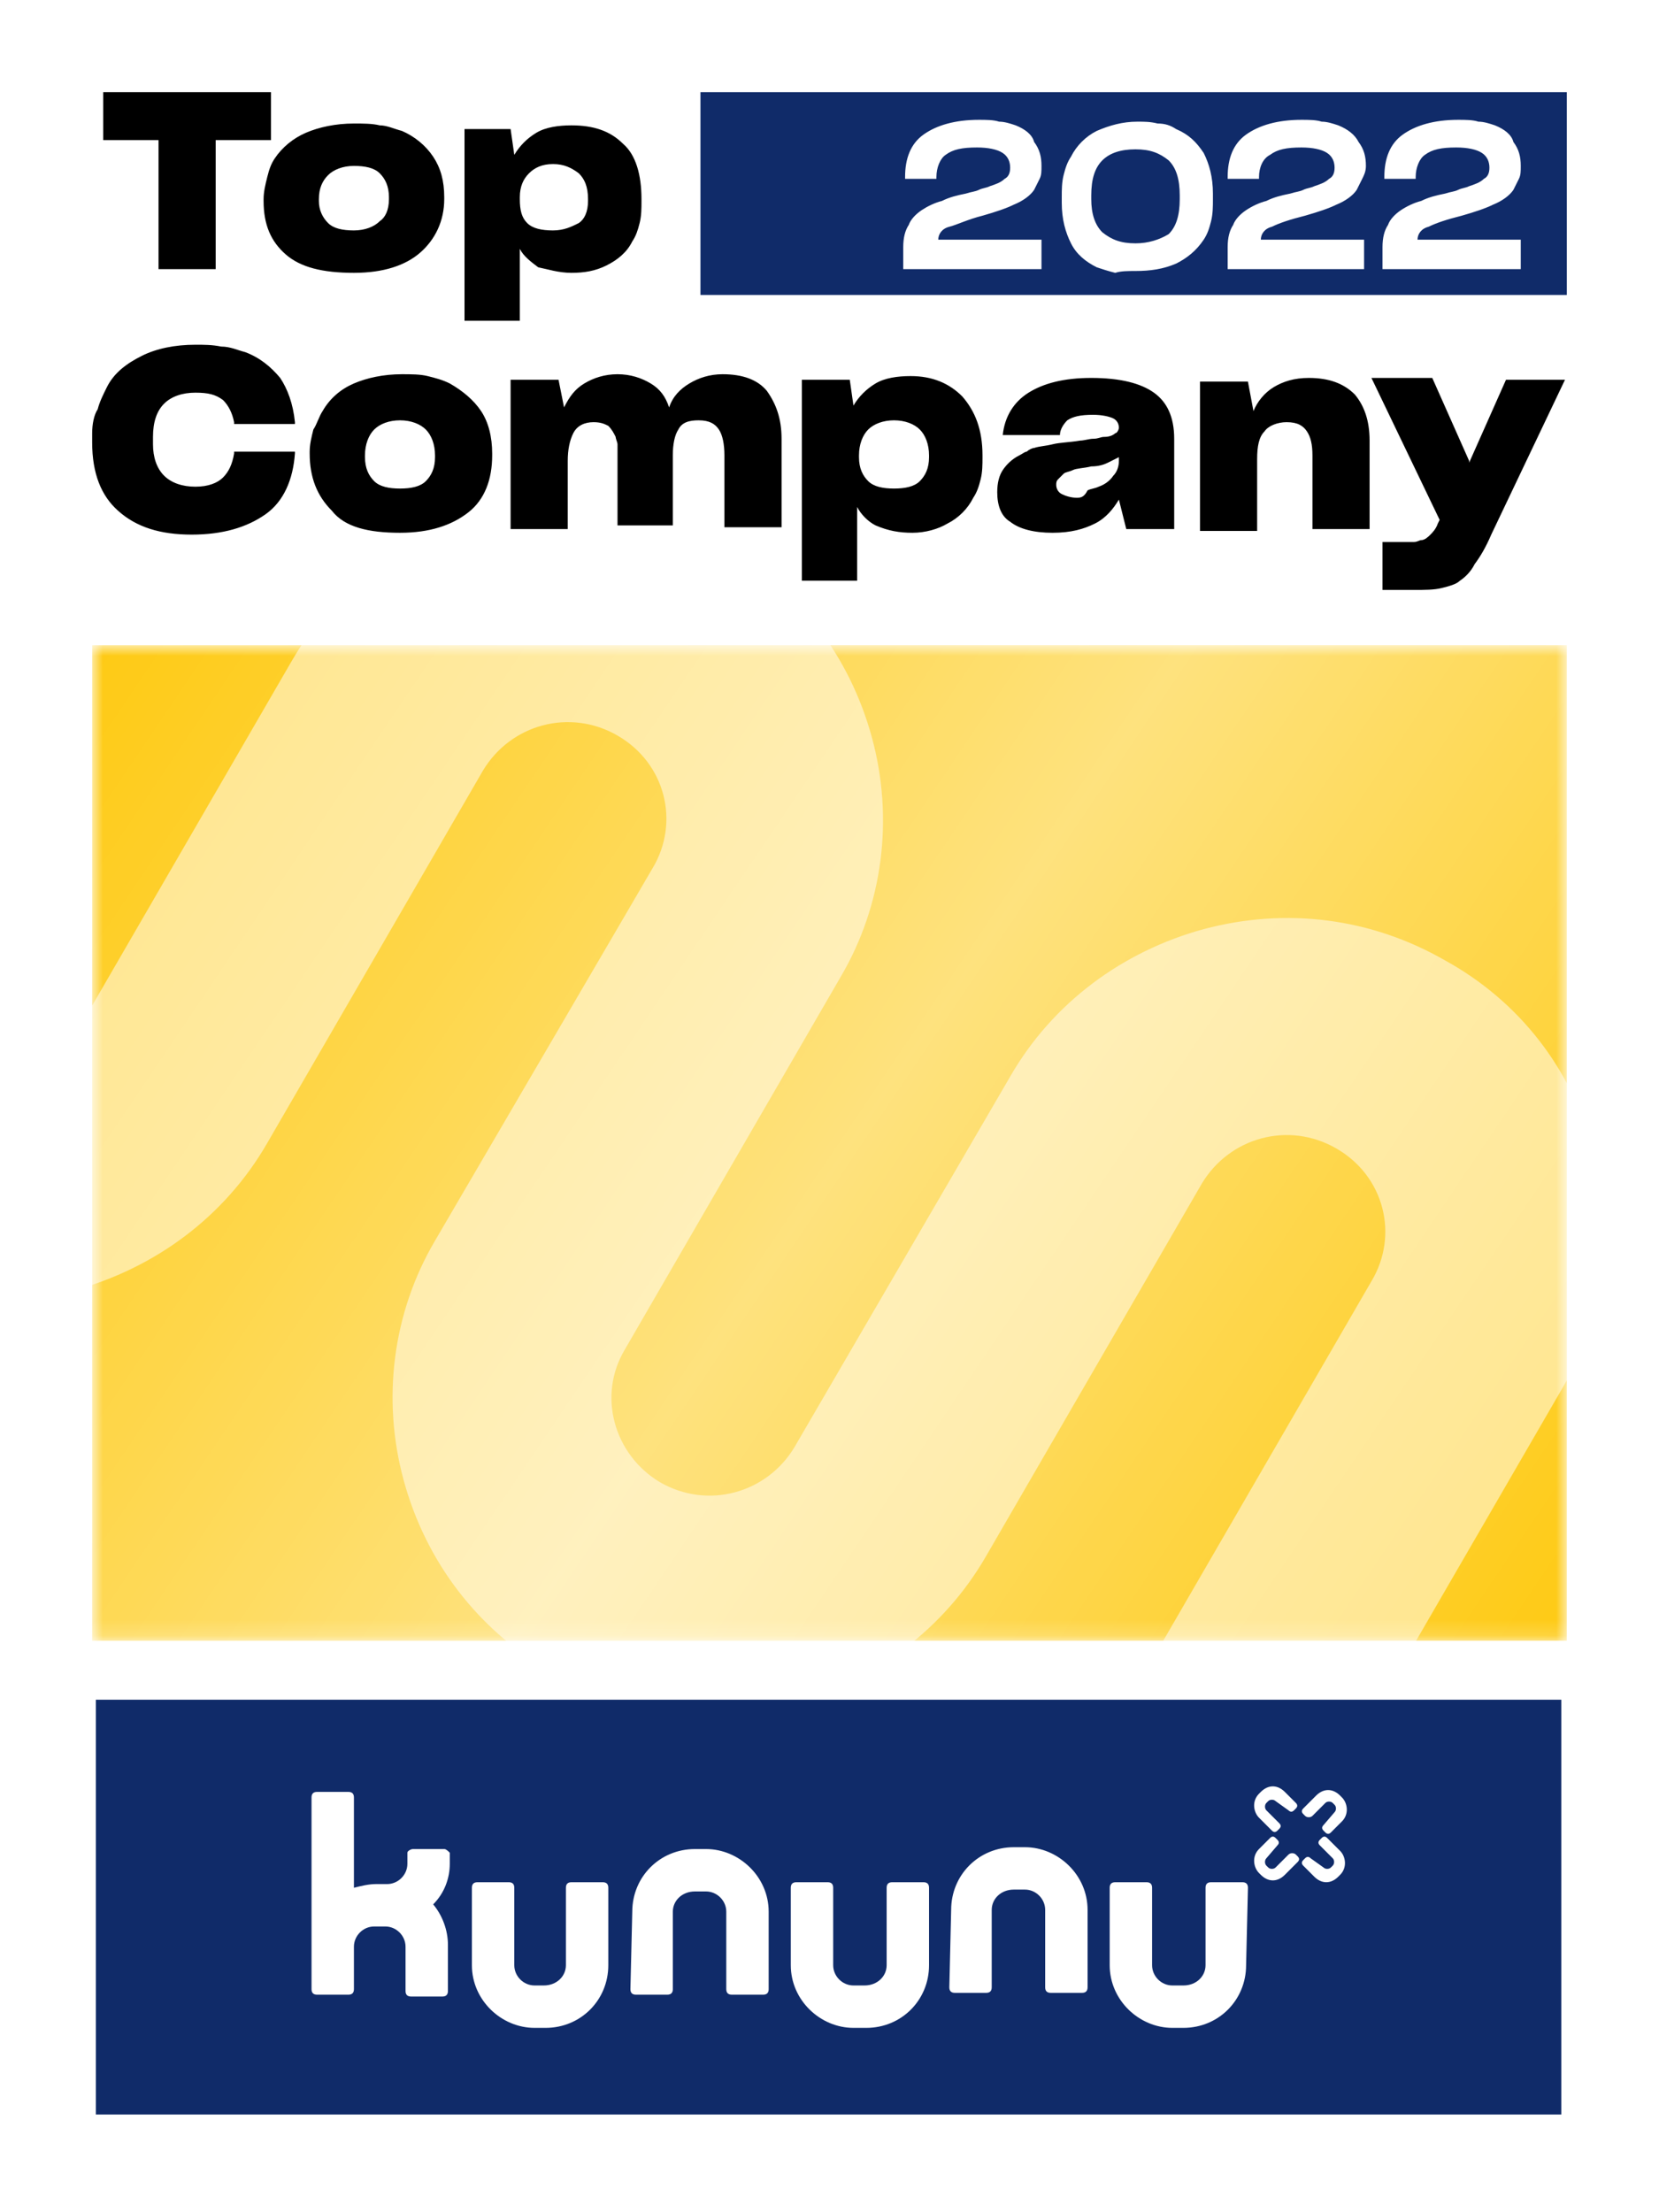
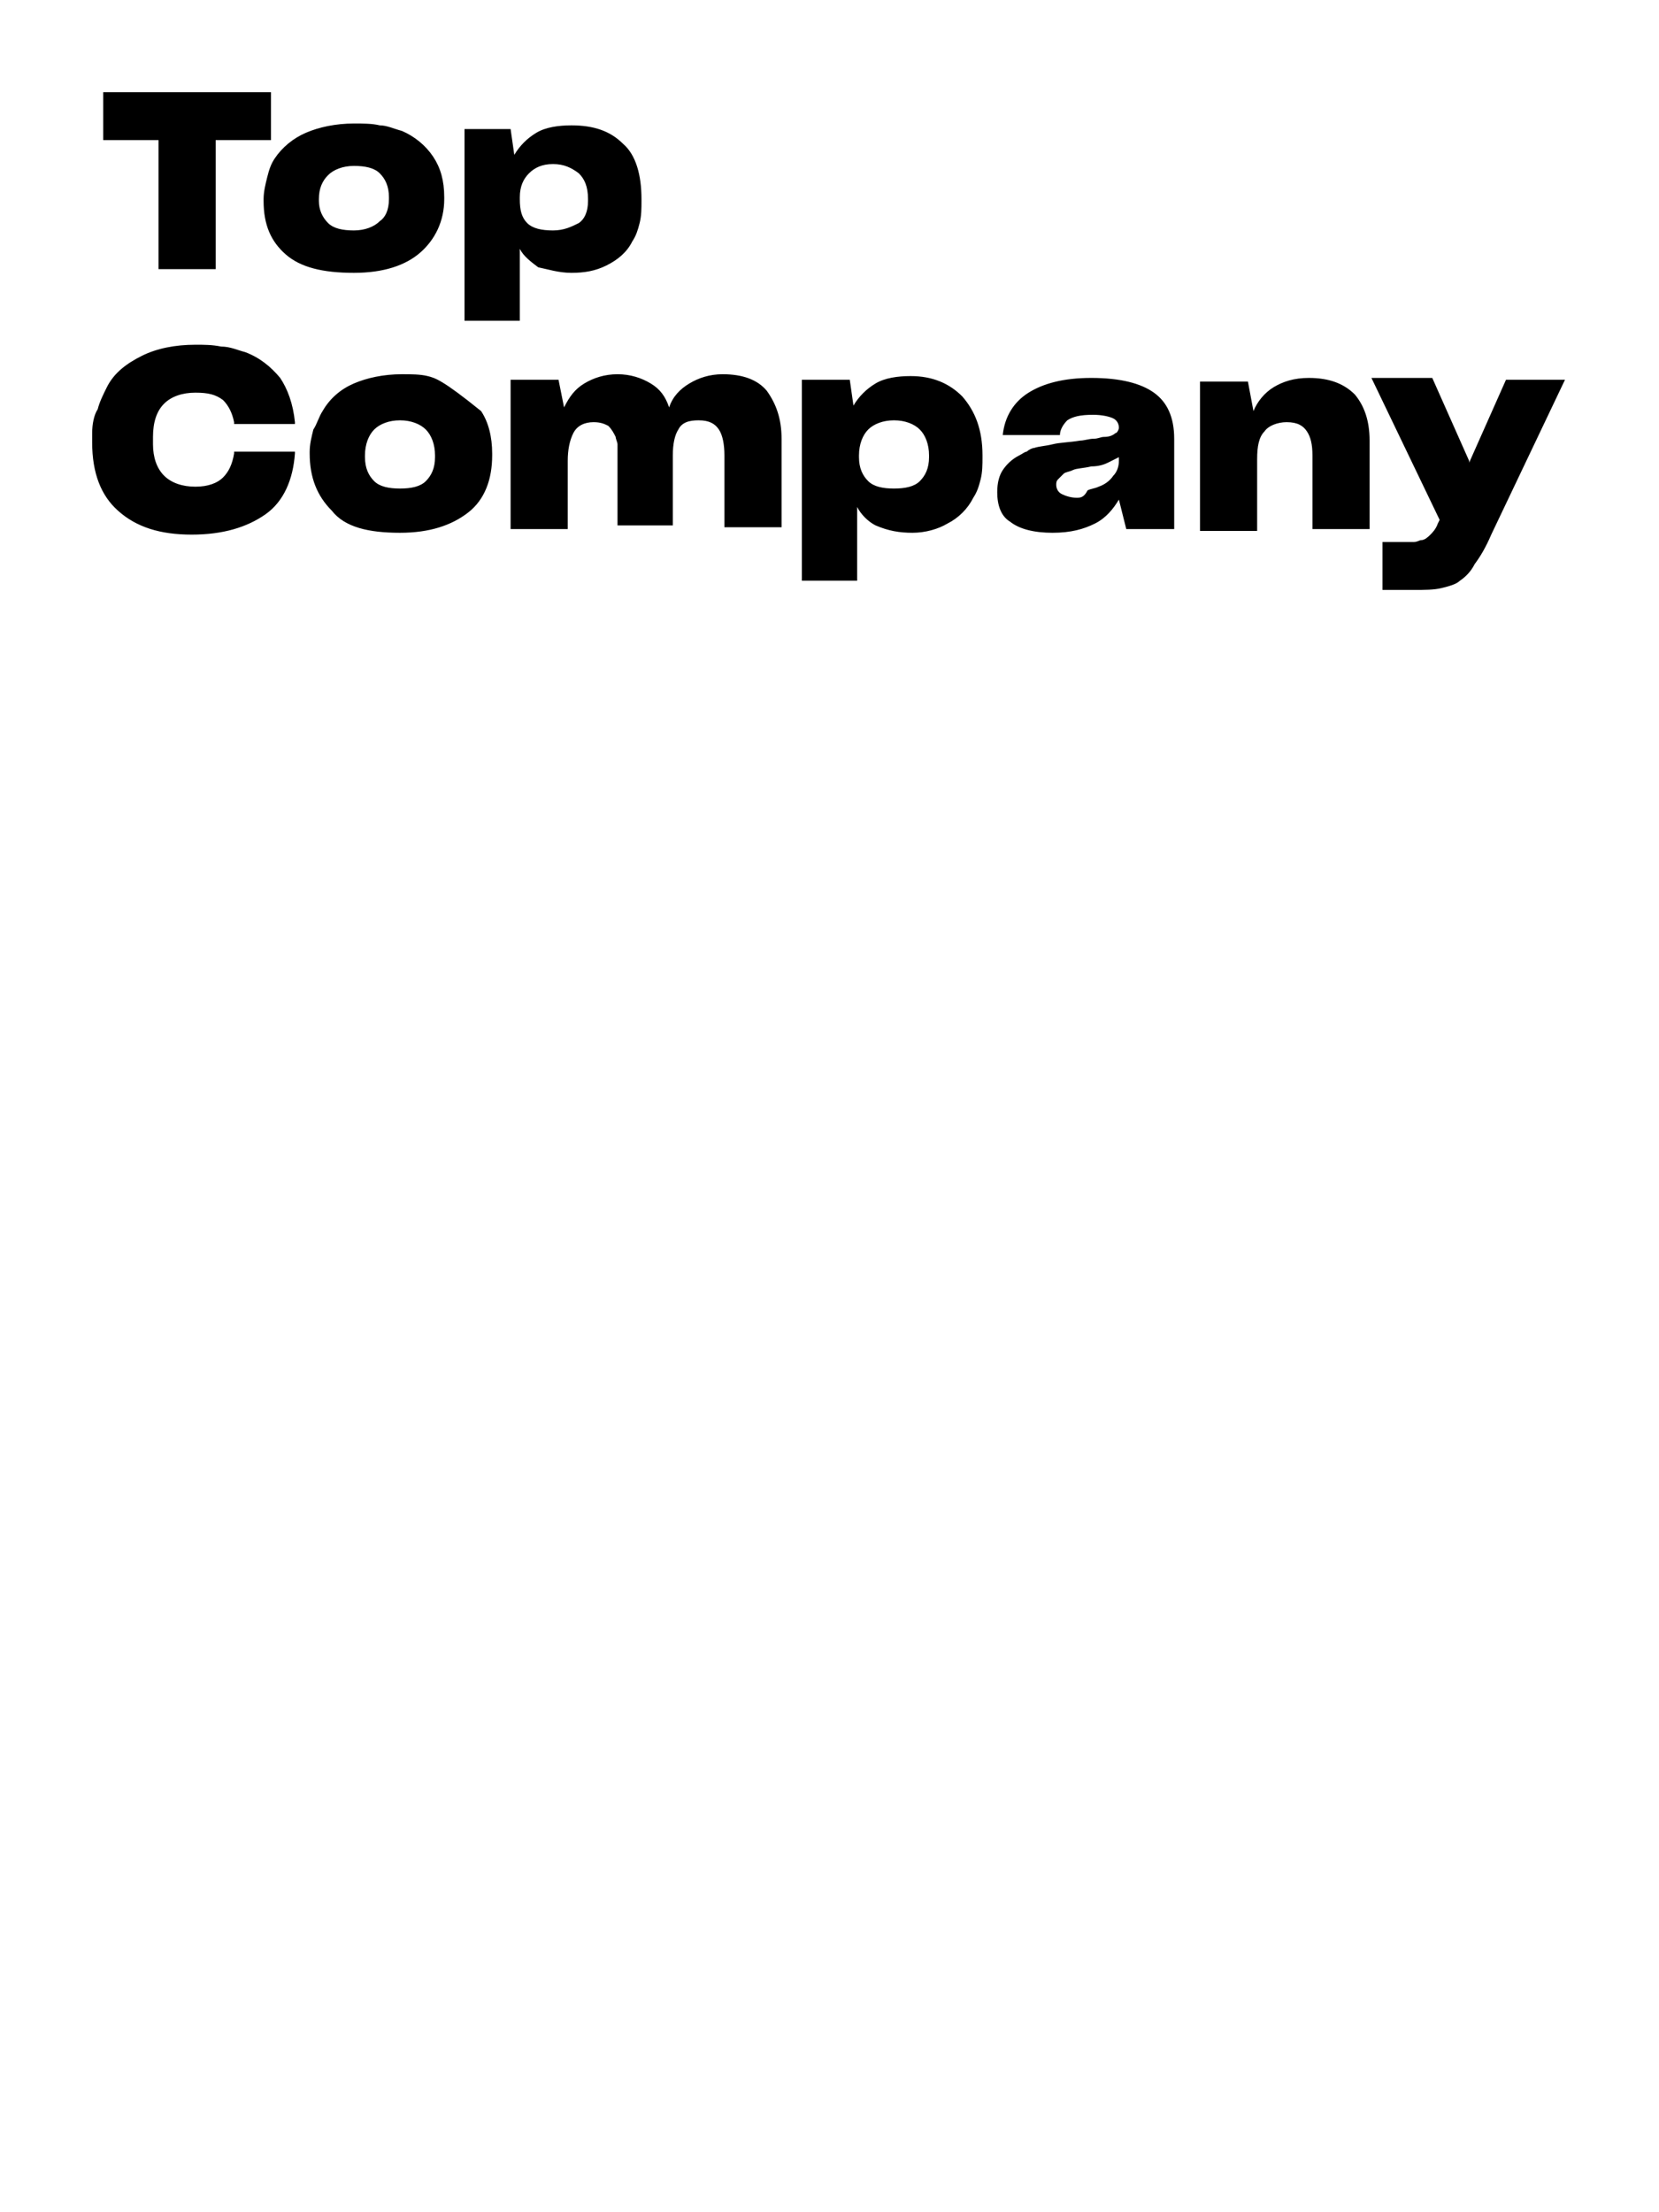
<svg xmlns="http://www.w3.org/2000/svg" width="105" height="140" viewBox="0 0 105 140" fill="none">
  <rect x="0" y="0" width="105" height="140" fill="#808080" stroke="none" />
  <g clip-path="url(#clip0_395_5620)">
    <path d="M0 0H105V140H0V0Z" fill="white" />
    <mask id="mask0_395_5620" style="mask-type:luminance" maskUnits="userSpaceOnUse" x="5" y="40" width="95" height="64">
      <path d="M5.833 40.833H99.166V103.833H5.833V40.833Z" fill="white" />
    </mask>
    <g mask="url(#mask0_395_5620)">
-       <path d="M5.833 40.833H99.166V103.833H5.833V40.833Z" fill="#FECA14" />
      <path d="M5.833 40.833H99.166V103.833H5.833V40.833Z" fill="url(#paint0_linear_395_5620)" />
      <path d="M-10.617 79.683C-5.95 82.367 -0.583 83.067 4.667 81.667C9.8 80.267 14.233 77 16.917 72.333L30.567 48.767C32.317 45.85 36.05 44.8 39.083 46.55C42.117 48.3 43.05 52.033 41.3 54.95L27.533 78.517C24.85 83.067 24.15 88.55 25.55 93.683C26.95 98.817 30.217 103.133 34.883 105.817C39.55 108.5 44.917 109.2 50.167 107.8C55.3 106.4 59.733 103.133 62.417 98.467L76.067 74.9C77.817 71.983 81.55 70.933 84.583 72.683C87.617 74.433 88.55 78.167 86.8 81.083L73.15 104.65C70.467 109.2 69.767 114.683 71.167 119.817C72.567 124.95 75.833 129.267 80.5 131.95C85.167 134.633 90.533 135.333 95.783 133.933C100.917 132.533 105.233 129.267 107.917 124.6L118.767 105.933C120.633 102.667 119.583 98.35 116.2 96.483C112.933 94.617 108.617 95.667 106.75 99.05L95.9 117.717C94.15 120.633 90.417 121.683 87.383 119.933C84.467 118.183 83.417 114.45 85.167 111.533L98.817 87.967C101.5 83.417 102.2 77.933 100.8 72.8C99.517 67.667 96.133 63.35 91.467 60.783C86.8 58.1 81.433 57.4 76.183 58.8C71.05 60.2 66.617 63.467 63.933 68.133L50.283 91.583C48.533 94.5 44.8 95.55 41.767 93.8C38.85 92.05 37.8 88.317 39.55 85.4L53.2 61.833C55.883 57.283 56.583 51.8 55.183 46.667C53.783 41.533 50.517 37.217 45.85 34.533C41.183 31.85 35.817 31.15 30.567 32.55C25.433 33.95 21.117 37.217 18.433 41.883L4.783 65.45C3.033 68.367 -0.7 69.417 -3.733 67.667C-6.65 65.917 -7.7 62.183 -5.95 59.267L4.9 40.483C6.767 37.217 5.717 32.9 2.333 31.033C-0.933 29.167 -5.25 30.217 -7.117 33.6L-17.967 52.267C-20.65 56.933 -21.35 62.3 -19.95 67.433C-18.667 72.683 -15.283 77 -10.617 79.683Z" fill="white" fill-opacity="0.5" />
    </g>
-     <path d="M6.066 107.567H98.816V133.817H6.066V107.567ZM44.333 5.833H99.166V18.667H44.333V5.833Z" fill="#102B69" />
-     <path d="M65.917 16.917V15.167H59.384C59.384 14.817 59.617 14.467 60.084 14.35C60.55 14.233 61.25 13.883 62.184 13.65C63 13.417 63.7 13.183 64.167 12.95C64.75 12.717 65.217 12.367 65.45 12.017L65.8 11.317C65.917 11.083 65.917 10.85 65.917 10.5C65.917 9.917 65.8 9.45 65.45 8.983C65.334 8.517 64.867 8.167 64.284 7.933C63.934 7.817 63.584 7.7 63.234 7.7C62.884 7.583 62.417 7.583 61.95 7.583C60.434 7.583 59.267 7.933 58.45 8.517C57.634 9.1 57.284 10.033 57.284 11.2V11.317H59.267V11.2C59.267 10.617 59.5 10.033 59.85 9.8C60.317 9.45 60.9 9.333 61.834 9.333C62.534 9.333 63.117 9.45 63.467 9.683C63.817 9.917 63.934 10.267 63.934 10.617C63.934 10.967 63.817 11.2 63.584 11.317C63.35 11.55 63 11.667 62.65 11.783C62.417 11.9 62.184 11.9 61.95 12.017C61.717 12.133 61.484 12.133 61.134 12.25C60.55 12.367 60.084 12.483 59.617 12.717C59.15 12.833 58.684 13.067 58.334 13.3C57.984 13.533 57.634 13.883 57.517 14.233C57.284 14.583 57.167 15.05 57.167 15.633V17.033H65.917V16.917ZM71.867 17.15C72.8 17.15 73.617 17.033 74.434 16.683C75.134 16.333 75.717 15.867 76.184 15.167C76.417 14.817 76.534 14.467 76.65 14C76.767 13.533 76.767 13.067 76.767 12.6V12.25C76.767 11.2 76.534 10.383 76.184 9.683C75.717 8.983 75.25 8.517 74.434 8.167C74.084 7.933 73.734 7.817 73.267 7.817C72.8 7.7 72.45 7.7 71.984 7.7C71.05 7.7 70.234 7.933 69.417 8.283C68.717 8.633 68.134 9.217 67.784 9.917C67.55 10.267 67.434 10.617 67.317 11.083C67.2 11.55 67.2 12.017 67.2 12.483V12.833C67.2 13.883 67.434 14.7 67.784 15.4C68.134 16.1 68.717 16.567 69.417 16.917C69.767 17.033 70.117 17.15 70.584 17.267C70.934 17.15 71.4 17.15 71.867 17.15ZM71.867 15.4C70.934 15.4 70.35 15.167 69.767 14.7C69.3 14.233 69.067 13.533 69.067 12.6V12.367C69.067 11.317 69.3 10.617 69.767 10.15C70.234 9.683 70.934 9.45 71.867 9.45C72.8 9.45 73.384 9.683 73.967 10.15C74.434 10.617 74.667 11.317 74.667 12.367V12.6C74.667 13.65 74.434 14.35 73.967 14.817C73.384 15.167 72.684 15.4 71.867 15.4ZM86.334 16.917V15.167H79.8C79.8 14.817 80.034 14.467 80.5 14.35C80.967 14.117 81.667 13.883 82.6 13.65C83.417 13.417 84.117 13.183 84.584 12.95C85.167 12.717 85.634 12.367 85.867 12.017L86.217 11.317C86.334 11.083 86.45 10.85 86.45 10.5C86.45 9.917 86.334 9.45 85.984 8.983C85.75 8.517 85.284 8.167 84.7 7.933C84.35 7.817 84 7.7 83.65 7.7C83.3 7.583 82.834 7.583 82.367 7.583C80.85 7.583 79.684 7.933 78.867 8.517C78.05 9.1 77.7 10.033 77.7 11.2V11.317H79.684V11.2C79.684 10.617 79.917 10.033 80.384 9.8C80.85 9.45 81.434 9.333 82.367 9.333C83.067 9.333 83.65 9.45 84 9.683C84.35 9.917 84.467 10.267 84.467 10.617C84.467 10.967 84.35 11.2 84.117 11.317C83.884 11.55 83.534 11.667 83.184 11.783C82.95 11.9 82.717 11.9 82.484 12.017C82.25 12.133 82.017 12.133 81.667 12.25C81.084 12.367 80.617 12.483 80.15 12.717C79.684 12.833 79.217 13.067 78.867 13.3C78.517 13.533 78.167 13.883 78.05 14.233C77.817 14.583 77.7 15.05 77.7 15.633V17.033H86.334V16.917ZM96.25 16.917V15.167H89.717C89.717 14.817 89.95 14.467 90.417 14.35C90.884 14.117 91.584 13.883 92.517 13.65C93.334 13.417 94.034 13.183 94.5 12.95C95.084 12.717 95.55 12.367 95.784 12.017L96.134 11.317C96.25 11.083 96.25 10.85 96.25 10.5C96.25 9.917 96.134 9.45 95.784 8.983C95.667 8.517 95.2 8.167 94.617 7.933C94.267 7.817 93.917 7.7 93.567 7.7C93.217 7.583 92.75 7.583 92.284 7.583C90.767 7.583 89.6 7.933 88.784 8.517C87.967 9.1 87.617 10.033 87.617 11.2V11.317H89.6V11.2C89.6 10.617 89.834 10.033 90.184 9.8C90.65 9.45 91.234 9.333 92.167 9.333C92.867 9.333 93.45 9.45 93.8 9.683C94.15 9.917 94.267 10.267 94.267 10.617C94.267 10.967 94.15 11.2 93.917 11.317C93.684 11.55 93.334 11.667 92.984 11.783C92.75 11.9 92.517 11.9 92.284 12.017C92.05 12.133 91.817 12.133 91.467 12.25C90.884 12.367 90.417 12.483 89.95 12.717C89.484 12.833 89.017 13.067 88.667 13.3C88.317 13.533 87.967 13.883 87.85 14.233C87.617 14.583 87.5 15.05 87.5 15.633V17.033H96.25V16.917Z" fill="white" />
-     <path d="M17.15 8.867V5.833H6.533V8.867H10.033V17.033H13.65V8.867H17.15ZM22.4 17.267C24.266 17.267 25.666 16.8 26.6 15.983C27.533 15.167 28.116 14 28.116 12.6V12.483C28.116 11.433 27.883 10.617 27.416 9.917C26.95 9.217 26.25 8.633 25.433 8.283C24.966 8.167 24.5 7.933 24.033 7.933C23.566 7.817 22.983 7.817 22.4 7.817C21.233 7.817 20.183 8.05 19.366 8.4C18.55 8.75 17.85 9.333 17.383 10.033C17.15 10.383 17.033 10.733 16.916 11.2C16.8 11.667 16.683 12.133 16.683 12.6V12.717C16.683 14.233 17.15 15.283 18.083 16.1C19.016 16.917 20.416 17.267 22.4 17.267ZM22.4 14.583C21.7 14.583 21.116 14.467 20.766 14.117C20.416 13.767 20.183 13.3 20.183 12.717V12.6C20.183 11.9 20.416 11.433 20.766 11.083C21.116 10.733 21.7 10.5 22.4 10.5C23.1 10.5 23.683 10.617 24.033 10.967C24.383 11.317 24.616 11.783 24.616 12.483V12.6C24.616 13.3 24.383 13.767 24.033 14C23.683 14.35 23.1 14.583 22.4 14.583ZM35 14.583C34.3 14.583 33.716 14.467 33.366 14.117C33.016 13.767 32.9 13.3 32.9 12.6V12.483C32.9 11.783 33.133 11.317 33.483 10.967C33.833 10.617 34.3 10.383 35 10.383C35.7 10.383 36.166 10.617 36.633 10.967C36.983 11.317 37.216 11.783 37.216 12.6V12.717C37.216 13.417 36.983 13.883 36.633 14.117C36.166 14.35 35.7 14.583 35 14.583ZM36.166 17.267C36.983 17.267 37.683 17.15 38.383 16.8C39.083 16.45 39.666 15.983 40.016 15.283C40.25 14.933 40.366 14.583 40.483 14.117C40.6 13.65 40.6 13.183 40.6 12.717V12.6C40.6 11.083 40.25 9.8 39.433 9.1C38.616 8.283 37.566 7.933 36.166 7.933C35.35 7.933 34.533 8.05 33.95 8.4C33.366 8.75 32.9 9.217 32.55 9.8L32.316 8.167H29.4V20.3H32.9V15.75C33.133 16.217 33.6 16.567 34.066 16.917C34.65 17.033 35.35 17.267 36.166 17.267ZM12.133 33.833C14.116 33.833 15.633 33.367 16.8 32.55C17.966 31.733 18.55 30.333 18.666 28.7V28.583H14.816V28.7C14.7 29.4 14.466 29.867 14.116 30.217C13.766 30.567 13.183 30.8 12.366 30.8C11.55 30.8 10.85 30.567 10.383 30.1C9.916 29.633 9.683 28.933 9.683 28.117V27.65C9.683 26.717 9.916 26.017 10.383 25.55C10.85 25.083 11.55 24.85 12.366 24.85C13.183 24.85 13.65 24.967 14.116 25.317C14.466 25.667 14.7 26.133 14.816 26.717V26.833H18.666V26.717C18.55 25.55 18.2 24.617 17.733 23.917C17.15 23.217 16.45 22.633 15.516 22.283C15.05 22.167 14.583 21.933 14 21.933C13.416 21.817 12.95 21.817 12.366 21.817C11.083 21.817 9.916 22.05 8.983 22.517C8.05 22.983 7.233 23.567 6.766 24.5C6.533 24.967 6.3 25.433 6.183 25.9C5.95 26.25 5.833 26.833 5.833 27.417V28C5.833 29.983 6.416 31.383 7.466 32.317C8.633 33.367 10.15 33.833 12.133 33.833ZM25.316 33.717C27.183 33.717 28.583 33.25 29.633 32.433C30.683 31.617 31.15 30.333 31.15 28.817V28.7C31.15 27.65 30.916 26.717 30.45 26.017C29.983 25.317 29.283 24.733 28.466 24.267C28 24.033 27.533 23.917 27.066 23.8C26.6 23.683 26.016 23.683 25.433 23.683C24.266 23.683 23.216 23.917 22.4 24.267C21.583 24.617 20.883 25.2 20.416 26.017C20.183 26.367 20.066 26.833 19.833 27.183C19.716 27.65 19.6 28.117 19.6 28.583V28.7C19.6 30.217 20.066 31.383 21 32.317C21.816 33.367 23.333 33.717 25.316 33.717ZM25.316 30.917C24.616 30.917 24.033 30.8 23.683 30.45C23.333 30.1 23.1 29.633 23.1 28.933V28.817C23.1 28.117 23.333 27.533 23.683 27.183C24.033 26.833 24.616 26.6 25.316 26.6C26.016 26.6 26.6 26.833 26.95 27.183C27.3 27.533 27.533 28.117 27.533 28.817V28.933C27.533 29.633 27.3 30.1 26.95 30.45C26.6 30.8 26.016 30.917 25.316 30.917ZM35.933 29.167C35.933 28.467 36.05 27.883 36.283 27.417C36.516 26.95 36.983 26.717 37.566 26.717C38.033 26.717 38.266 26.833 38.5 26.95C38.733 27.183 38.85 27.417 38.966 27.65C38.966 27.767 39.083 28 39.083 28.117V33.25H42.583V28.817C42.583 28.117 42.7 27.533 42.933 27.183C43.166 26.717 43.633 26.6 44.216 26.6C44.916 26.6 45.266 26.833 45.5 27.183C45.733 27.533 45.85 28.117 45.85 28.817V33.367H49.466V27.767C49.466 26.483 49.116 25.55 48.533 24.733C47.95 24.033 47.016 23.683 45.733 23.683C44.916 23.683 44.216 23.917 43.633 24.267C43.05 24.617 42.583 25.083 42.35 25.783C42.116 25.083 41.766 24.617 41.183 24.267C40.6 23.917 39.9 23.683 39.083 23.683C38.266 23.683 37.566 23.917 36.983 24.267C36.4 24.617 36.05 25.083 35.7 25.783L35.35 24.033H32.316V33.483H35.933V29.167ZM56.583 30.917C55.883 30.917 55.3 30.8 54.95 30.45C54.6 30.1 54.366 29.633 54.366 28.933V28.817C54.366 28.117 54.6 27.533 54.95 27.183C55.3 26.833 55.883 26.6 56.583 26.6C57.283 26.6 57.866 26.833 58.216 27.183C58.566 27.533 58.8 28.117 58.8 28.817V28.933C58.8 29.633 58.566 30.1 58.216 30.45C57.866 30.8 57.283 30.917 56.583 30.917ZM57.75 33.717C58.566 33.717 59.383 33.483 59.966 33.133C60.666 32.783 61.25 32.2 61.6 31.5C61.833 31.15 61.95 30.8 62.066 30.333C62.183 29.867 62.183 29.4 62.183 28.933V28.817C62.183 27.183 61.716 26.017 60.9 25.083C60.083 24.267 59.033 23.8 57.633 23.8C56.816 23.8 56 23.917 55.416 24.267C54.833 24.617 54.366 25.083 54.016 25.667L53.783 24.033H50.75V36.75H54.25V32.083C54.483 32.55 54.95 33.017 55.416 33.25C56.233 33.6 56.933 33.717 57.75 33.717ZM68.133 31.5C67.783 31.5 67.433 31.383 67.2 31.267C66.966 31.15 66.85 30.917 66.85 30.683C66.85 30.567 66.85 30.45 66.966 30.333L67.316 29.983C67.433 29.867 67.666 29.867 67.9 29.75C68.133 29.633 68.6 29.633 69.066 29.517C69.533 29.517 69.883 29.4 70.116 29.283L70.816 28.933V29.167C70.816 29.517 70.7 29.867 70.466 30.1C70.233 30.45 69.883 30.683 69.533 30.8C69.3 30.917 69.066 30.917 68.833 31.033C68.6 31.5 68.366 31.5 68.133 31.5ZM71.283 33.483H74.316V27.767C74.316 26.367 73.85 25.433 73.033 24.85C72.216 24.267 70.933 23.917 69.066 23.917C67.316 23.917 66.033 24.267 65.1 24.85C64.166 25.433 63.583 26.367 63.466 27.533H67.083C67.083 27.183 67.316 26.833 67.55 26.6C67.9 26.367 68.366 26.25 69.183 26.25C69.766 26.25 70.233 26.367 70.466 26.483C70.7 26.6 70.816 26.833 70.816 27.067C70.816 27.183 70.7 27.417 70.583 27.417C70.466 27.533 70.233 27.65 69.883 27.65C69.65 27.65 69.533 27.767 69.183 27.767C68.95 27.767 68.6 27.883 68.366 27.883C67.666 28 67.083 28 66.616 28.117C66.15 28.233 65.8 28.233 65.45 28.35C65.333 28.35 65.1 28.467 64.983 28.583C64.866 28.583 64.75 28.7 64.516 28.817C64.05 29.05 63.7 29.4 63.466 29.75C63.233 30.1 63.116 30.567 63.116 31.15C63.116 31.967 63.35 32.667 63.933 33.017C64.516 33.483 65.45 33.717 66.616 33.717C67.783 33.717 68.6 33.483 69.3 33.133C70 32.783 70.466 32.2 70.816 31.617L71.283 33.483ZM79.566 29.05C79.566 28.233 79.683 27.65 80.033 27.3C80.266 26.95 80.85 26.717 81.433 26.717C82.133 26.717 82.483 26.95 82.716 27.3C82.95 27.65 83.066 28.117 83.066 28.817V33.483H86.683V27.883C86.683 26.6 86.333 25.667 85.75 24.967C85.05 24.267 84.116 23.917 82.833 23.917C81.9 23.917 81.2 24.15 80.616 24.5C80.033 24.85 79.566 25.433 79.333 26.017L78.983 24.15H75.95V33.6H79.566V29.05ZM89.483 37.333C90.183 37.333 90.766 37.333 91.233 37.217C91.7 37.1 92.166 36.983 92.4 36.75C92.75 36.517 93.1 36.167 93.333 35.7C93.683 35.233 94.033 34.65 94.383 33.833L99.05 24.033H95.316L92.983 29.283V29.4V29.167L90.65 23.917H86.8L91.116 32.9L91 33.133C90.883 33.483 90.65 33.717 90.533 33.833C90.416 33.95 90.183 34.183 89.95 34.183C89.833 34.183 89.716 34.3 89.483 34.3H87.5V37.333H89.483Z" fill="black" />
+     <path d="M17.15 8.867V5.833H6.533V8.867H10.033V17.033H13.65V8.867H17.15ZM22.4 17.267C24.266 17.267 25.666 16.8 26.6 15.983C27.533 15.167 28.116 14 28.116 12.6V12.483C28.116 11.433 27.883 10.617 27.416 9.917C26.95 9.217 26.25 8.633 25.433 8.283C24.966 8.167 24.5 7.933 24.033 7.933C23.566 7.817 22.983 7.817 22.4 7.817C21.233 7.817 20.183 8.05 19.366 8.4C18.55 8.75 17.85 9.333 17.383 10.033C17.15 10.383 17.033 10.733 16.916 11.2C16.8 11.667 16.683 12.133 16.683 12.6V12.717C16.683 14.233 17.15 15.283 18.083 16.1C19.016 16.917 20.416 17.267 22.4 17.267ZM22.4 14.583C21.7 14.583 21.116 14.467 20.766 14.117C20.416 13.767 20.183 13.3 20.183 12.717V12.6C20.183 11.9 20.416 11.433 20.766 11.083C21.116 10.733 21.7 10.5 22.4 10.5C23.1 10.5 23.683 10.617 24.033 10.967C24.383 11.317 24.616 11.783 24.616 12.483V12.6C24.616 13.3 24.383 13.767 24.033 14C23.683 14.35 23.1 14.583 22.4 14.583ZM35 14.583C34.3 14.583 33.716 14.467 33.366 14.117C33.016 13.767 32.9 13.3 32.9 12.6V12.483C32.9 11.783 33.133 11.317 33.483 10.967C33.833 10.617 34.3 10.383 35 10.383C35.7 10.383 36.166 10.617 36.633 10.967C36.983 11.317 37.216 11.783 37.216 12.6V12.717C37.216 13.417 36.983 13.883 36.633 14.117C36.166 14.35 35.7 14.583 35 14.583ZM36.166 17.267C36.983 17.267 37.683 17.15 38.383 16.8C39.083 16.45 39.666 15.983 40.016 15.283C40.25 14.933 40.366 14.583 40.483 14.117C40.6 13.65 40.6 13.183 40.6 12.717V12.6C40.6 11.083 40.25 9.8 39.433 9.1C38.616 8.283 37.566 7.933 36.166 7.933C35.35 7.933 34.533 8.05 33.95 8.4C33.366 8.75 32.9 9.217 32.55 9.8L32.316 8.167H29.4V20.3H32.9V15.75C33.133 16.217 33.6 16.567 34.066 16.917C34.65 17.033 35.35 17.267 36.166 17.267ZM12.133 33.833C14.116 33.833 15.633 33.367 16.8 32.55C17.966 31.733 18.55 30.333 18.666 28.7V28.583H14.816V28.7C14.7 29.4 14.466 29.867 14.116 30.217C13.766 30.567 13.183 30.8 12.366 30.8C11.55 30.8 10.85 30.567 10.383 30.1C9.916 29.633 9.683 28.933 9.683 28.117V27.65C9.683 26.717 9.916 26.017 10.383 25.55C10.85 25.083 11.55 24.85 12.366 24.85C13.183 24.85 13.65 24.967 14.116 25.317C14.466 25.667 14.7 26.133 14.816 26.717V26.833H18.666V26.717C18.55 25.55 18.2 24.617 17.733 23.917C17.15 23.217 16.45 22.633 15.516 22.283C15.05 22.167 14.583 21.933 14 21.933C13.416 21.817 12.95 21.817 12.366 21.817C11.083 21.817 9.916 22.05 8.983 22.517C8.05 22.983 7.233 23.567 6.766 24.5C6.533 24.967 6.3 25.433 6.183 25.9C5.95 26.25 5.833 26.833 5.833 27.417V28C5.833 29.983 6.416 31.383 7.466 32.317C8.633 33.367 10.15 33.833 12.133 33.833ZM25.316 33.717C27.183 33.717 28.583 33.25 29.633 32.433C30.683 31.617 31.15 30.333 31.15 28.817V28.7C31.15 27.65 30.916 26.717 30.45 26.017C28 24.033 27.533 23.917 27.066 23.8C26.6 23.683 26.016 23.683 25.433 23.683C24.266 23.683 23.216 23.917 22.4 24.267C21.583 24.617 20.883 25.2 20.416 26.017C20.183 26.367 20.066 26.833 19.833 27.183C19.716 27.65 19.6 28.117 19.6 28.583V28.7C19.6 30.217 20.066 31.383 21 32.317C21.816 33.367 23.333 33.717 25.316 33.717ZM25.316 30.917C24.616 30.917 24.033 30.8 23.683 30.45C23.333 30.1 23.1 29.633 23.1 28.933V28.817C23.1 28.117 23.333 27.533 23.683 27.183C24.033 26.833 24.616 26.6 25.316 26.6C26.016 26.6 26.6 26.833 26.95 27.183C27.3 27.533 27.533 28.117 27.533 28.817V28.933C27.533 29.633 27.3 30.1 26.95 30.45C26.6 30.8 26.016 30.917 25.316 30.917ZM35.933 29.167C35.933 28.467 36.05 27.883 36.283 27.417C36.516 26.95 36.983 26.717 37.566 26.717C38.033 26.717 38.266 26.833 38.5 26.95C38.733 27.183 38.85 27.417 38.966 27.65C38.966 27.767 39.083 28 39.083 28.117V33.25H42.583V28.817C42.583 28.117 42.7 27.533 42.933 27.183C43.166 26.717 43.633 26.6 44.216 26.6C44.916 26.6 45.266 26.833 45.5 27.183C45.733 27.533 45.85 28.117 45.85 28.817V33.367H49.466V27.767C49.466 26.483 49.116 25.55 48.533 24.733C47.95 24.033 47.016 23.683 45.733 23.683C44.916 23.683 44.216 23.917 43.633 24.267C43.05 24.617 42.583 25.083 42.35 25.783C42.116 25.083 41.766 24.617 41.183 24.267C40.6 23.917 39.9 23.683 39.083 23.683C38.266 23.683 37.566 23.917 36.983 24.267C36.4 24.617 36.05 25.083 35.7 25.783L35.35 24.033H32.316V33.483H35.933V29.167ZM56.583 30.917C55.883 30.917 55.3 30.8 54.95 30.45C54.6 30.1 54.366 29.633 54.366 28.933V28.817C54.366 28.117 54.6 27.533 54.95 27.183C55.3 26.833 55.883 26.6 56.583 26.6C57.283 26.6 57.866 26.833 58.216 27.183C58.566 27.533 58.8 28.117 58.8 28.817V28.933C58.8 29.633 58.566 30.1 58.216 30.45C57.866 30.8 57.283 30.917 56.583 30.917ZM57.75 33.717C58.566 33.717 59.383 33.483 59.966 33.133C60.666 32.783 61.25 32.2 61.6 31.5C61.833 31.15 61.95 30.8 62.066 30.333C62.183 29.867 62.183 29.4 62.183 28.933V28.817C62.183 27.183 61.716 26.017 60.9 25.083C60.083 24.267 59.033 23.8 57.633 23.8C56.816 23.8 56 23.917 55.416 24.267C54.833 24.617 54.366 25.083 54.016 25.667L53.783 24.033H50.75V36.75H54.25V32.083C54.483 32.55 54.95 33.017 55.416 33.25C56.233 33.6 56.933 33.717 57.75 33.717ZM68.133 31.5C67.783 31.5 67.433 31.383 67.2 31.267C66.966 31.15 66.85 30.917 66.85 30.683C66.85 30.567 66.85 30.45 66.966 30.333L67.316 29.983C67.433 29.867 67.666 29.867 67.9 29.75C68.133 29.633 68.6 29.633 69.066 29.517C69.533 29.517 69.883 29.4 70.116 29.283L70.816 28.933V29.167C70.816 29.517 70.7 29.867 70.466 30.1C70.233 30.45 69.883 30.683 69.533 30.8C69.3 30.917 69.066 30.917 68.833 31.033C68.6 31.5 68.366 31.5 68.133 31.5ZM71.283 33.483H74.316V27.767C74.316 26.367 73.85 25.433 73.033 24.85C72.216 24.267 70.933 23.917 69.066 23.917C67.316 23.917 66.033 24.267 65.1 24.85C64.166 25.433 63.583 26.367 63.466 27.533H67.083C67.083 27.183 67.316 26.833 67.55 26.6C67.9 26.367 68.366 26.25 69.183 26.25C69.766 26.25 70.233 26.367 70.466 26.483C70.7 26.6 70.816 26.833 70.816 27.067C70.816 27.183 70.7 27.417 70.583 27.417C70.466 27.533 70.233 27.65 69.883 27.65C69.65 27.65 69.533 27.767 69.183 27.767C68.95 27.767 68.6 27.883 68.366 27.883C67.666 28 67.083 28 66.616 28.117C66.15 28.233 65.8 28.233 65.45 28.35C65.333 28.35 65.1 28.467 64.983 28.583C64.866 28.583 64.75 28.7 64.516 28.817C64.05 29.05 63.7 29.4 63.466 29.75C63.233 30.1 63.116 30.567 63.116 31.15C63.116 31.967 63.35 32.667 63.933 33.017C64.516 33.483 65.45 33.717 66.616 33.717C67.783 33.717 68.6 33.483 69.3 33.133C70 32.783 70.466 32.2 70.816 31.617L71.283 33.483ZM79.566 29.05C79.566 28.233 79.683 27.65 80.033 27.3C80.266 26.95 80.85 26.717 81.433 26.717C82.133 26.717 82.483 26.95 82.716 27.3C82.95 27.65 83.066 28.117 83.066 28.817V33.483H86.683V27.883C86.683 26.6 86.333 25.667 85.75 24.967C85.05 24.267 84.116 23.917 82.833 23.917C81.9 23.917 81.2 24.15 80.616 24.5C80.033 24.85 79.566 25.433 79.333 26.017L78.983 24.15H75.95V33.6H79.566V29.05ZM89.483 37.333C90.183 37.333 90.766 37.333 91.233 37.217C91.7 37.1 92.166 36.983 92.4 36.75C92.75 36.517 93.1 36.167 93.333 35.7C93.683 35.233 94.033 34.65 94.383 33.833L99.05 24.033H95.316L92.983 29.283V29.4V29.167L90.65 23.917H86.8L91.116 32.9L91 33.133C90.883 33.483 90.65 33.717 90.533 33.833C90.416 33.95 90.183 34.183 89.95 34.183C89.833 34.183 89.716 34.3 89.483 34.3H87.5V37.333H89.483Z" fill="black" />
    <path d="M28.35 123.083C28.35 122.15 28 121.217 27.417 120.517C28.117 119.817 28.467 118.883 28.467 117.95V117.25C28.35 117.133 28.233 117.017 28.117 117.017H26.134C26.017 117.017 25.784 117.133 25.784 117.25V117.95C25.784 118.65 25.2 119.233 24.5 119.233H23.8C23.334 119.233 22.867 119.35 22.4 119.467V113.75C22.4 113.517 22.284 113.4 22.05 113.4H20.067C19.834 113.4 19.717 113.517 19.717 113.75V125.883C19.717 126.117 19.834 126.233 20.067 126.233H22.05C22.284 126.233 22.4 126.117 22.4 125.883V123.2C22.4 122.5 22.983 121.917 23.683 121.917H24.384C25.084 121.917 25.667 122.5 25.667 123.2V126C25.667 126.233 25.784 126.35 26.017 126.35H28C28.233 126.35 28.35 126.233 28.35 126V123.083ZM38.5 119.467C38.5 119.233 38.383 119.117 38.15 119.117H36.167C35.934 119.117 35.817 119.233 35.817 119.467V124.367C35.817 125.067 35.233 125.65 34.417 125.65H33.834C33.133 125.65 32.55 125.067 32.55 124.367V119.467C32.55 119.233 32.434 119.117 32.2 119.117H30.217C29.983 119.117 29.867 119.233 29.867 119.467V124.367C29.867 126.583 31.733 128.333 33.834 128.333H34.533C36.75 128.333 38.5 126.583 38.5 124.367V119.467ZM39.9 125.883C39.9 126.117 40.017 126.233 40.25 126.233H42.233C42.467 126.233 42.584 126.117 42.584 125.883V120.983C42.584 120.283 43.167 119.7 43.983 119.7H44.684C45.383 119.7 45.967 120.283 45.967 120.983V125.883C45.967 126.117 46.084 126.233 46.317 126.233H48.3C48.533 126.233 48.65 126.117 48.65 125.883V120.983C48.65 118.767 46.783 117.017 44.684 117.017H43.983C41.767 117.017 40.017 118.767 40.017 120.983L39.9 125.883ZM58.8 119.467C58.8 119.233 58.684 119.117 58.45 119.117H56.467C56.233 119.117 56.117 119.233 56.117 119.467V124.367C56.117 125.067 55.533 125.65 54.717 125.65H54.017C53.317 125.65 52.733 125.067 52.733 124.367V119.467C52.733 119.233 52.617 119.117 52.383 119.117H50.4C50.167 119.117 50.05 119.233 50.05 119.467V124.367C50.05 126.583 51.917 128.333 54.017 128.333H54.834C57.05 128.333 58.8 126.583 58.8 124.367V119.467ZM78.984 119.467C78.984 119.233 78.867 119.117 78.633 119.117H76.65C76.417 119.117 76.3 119.233 76.3 119.467V124.367C76.3 125.067 75.717 125.65 74.9 125.65H74.2C73.5 125.65 72.917 125.067 72.917 124.367V119.467C72.917 119.233 72.8 119.117 72.567 119.117H70.584C70.35 119.117 70.234 119.233 70.234 119.467V124.367C70.234 126.583 72.1 128.333 74.2 128.333H74.9C77.117 128.333 78.867 126.583 78.867 124.367L78.984 119.467ZM60.084 125.767C60.084 126 60.2 126.117 60.434 126.117H62.417C62.65 126.117 62.767 126 62.767 125.767V120.867C62.767 120.167 63.35 119.583 64.167 119.583H64.867C65.567 119.583 66.15 120.167 66.15 120.867V125.767C66.15 126 66.267 126.117 66.5 126.117H68.484C68.717 126.117 68.834 126 68.834 125.767V120.867C68.834 118.65 66.967 116.9 64.867 116.9H64.167C61.95 116.9 60.2 118.65 60.2 120.867L60.084 125.767ZM80.734 113.983C80.617 113.867 80.383 113.867 80.267 113.983L80.15 114.1C80.034 114.217 80.034 114.45 80.15 114.567L80.967 115.383C81.084 115.5 81.084 115.617 80.967 115.733L80.85 115.85C80.734 115.967 80.617 115.967 80.5 115.85L79.683 115.033C79.334 114.683 79.217 113.983 79.683 113.517L79.8 113.4C80.267 112.933 80.85 112.933 81.317 113.4L82.017 114.1C82.133 114.217 82.133 114.333 82.017 114.45L81.9 114.567C81.784 114.683 81.667 114.683 81.55 114.567L80.734 113.983ZM84.467 114.683C84.584 114.567 84.584 114.333 84.467 114.217L84.35 114.1C84.234 113.983 84 113.983 83.883 114.1L83.067 114.917C82.95 115.033 82.717 115.033 82.6 114.917L82.484 114.8C82.367 114.683 82.367 114.567 82.484 114.45L83.3 113.633C83.767 113.167 84.35 113.167 84.817 113.633L84.933 113.75C85.284 114.1 85.4 114.8 84.933 115.267L84.234 115.967C84.117 116.083 84 116.083 83.883 115.967L83.767 115.85C83.65 115.733 83.65 115.617 83.767 115.5L84.467 114.683ZM80.15 117.6C80.034 117.717 80.034 117.95 80.15 118.067L80.267 118.183C80.383 118.3 80.617 118.3 80.734 118.183L81.55 117.367C81.667 117.25 81.9 117.25 82.017 117.367L82.133 117.483C82.25 117.6 82.25 117.717 82.133 117.833L81.317 118.65C80.85 119.117 80.267 119.117 79.8 118.65L79.683 118.533C79.334 118.183 79.217 117.483 79.683 117.017L80.383 116.317C80.5 116.2 80.617 116.2 80.734 116.317L80.85 116.433C80.967 116.55 80.967 116.667 80.85 116.783L80.15 117.6ZM83.767 118.183C83.883 118.3 84.117 118.3 84.234 118.183L84.35 118.067C84.467 117.95 84.467 117.717 84.35 117.6L83.534 116.783C83.417 116.667 83.417 116.55 83.534 116.433L83.65 116.317C83.767 116.2 83.883 116.2 84 116.317L84.817 117.133C85.167 117.483 85.284 118.183 84.817 118.65L84.7 118.767C84.234 119.233 83.65 119.233 83.183 118.767L82.484 118.067C82.367 117.95 82.367 117.833 82.484 117.717L82.6 117.6C82.717 117.483 82.834 117.483 82.95 117.6L83.767 118.183Z" fill="white" />
  </g>
  <defs>
    <linearGradient id="paint0_linear_395_5620" x1="5.833" y1="40.833" x2="99.166" y2="103.833" gradientUnits="userSpaceOnUse">
      <stop stop-color="white" stop-opacity="0" />
      <stop offset="0.51" stop-color="white" stop-opacity="0.45" />
      <stop offset="1" stop-color="white" stop-opacity="0" />
    </linearGradient>
    <clipPath id="clip0_395_5620">
      <rect width="105" height="140" fill="white" />
    </clipPath>
  </defs>
</svg>